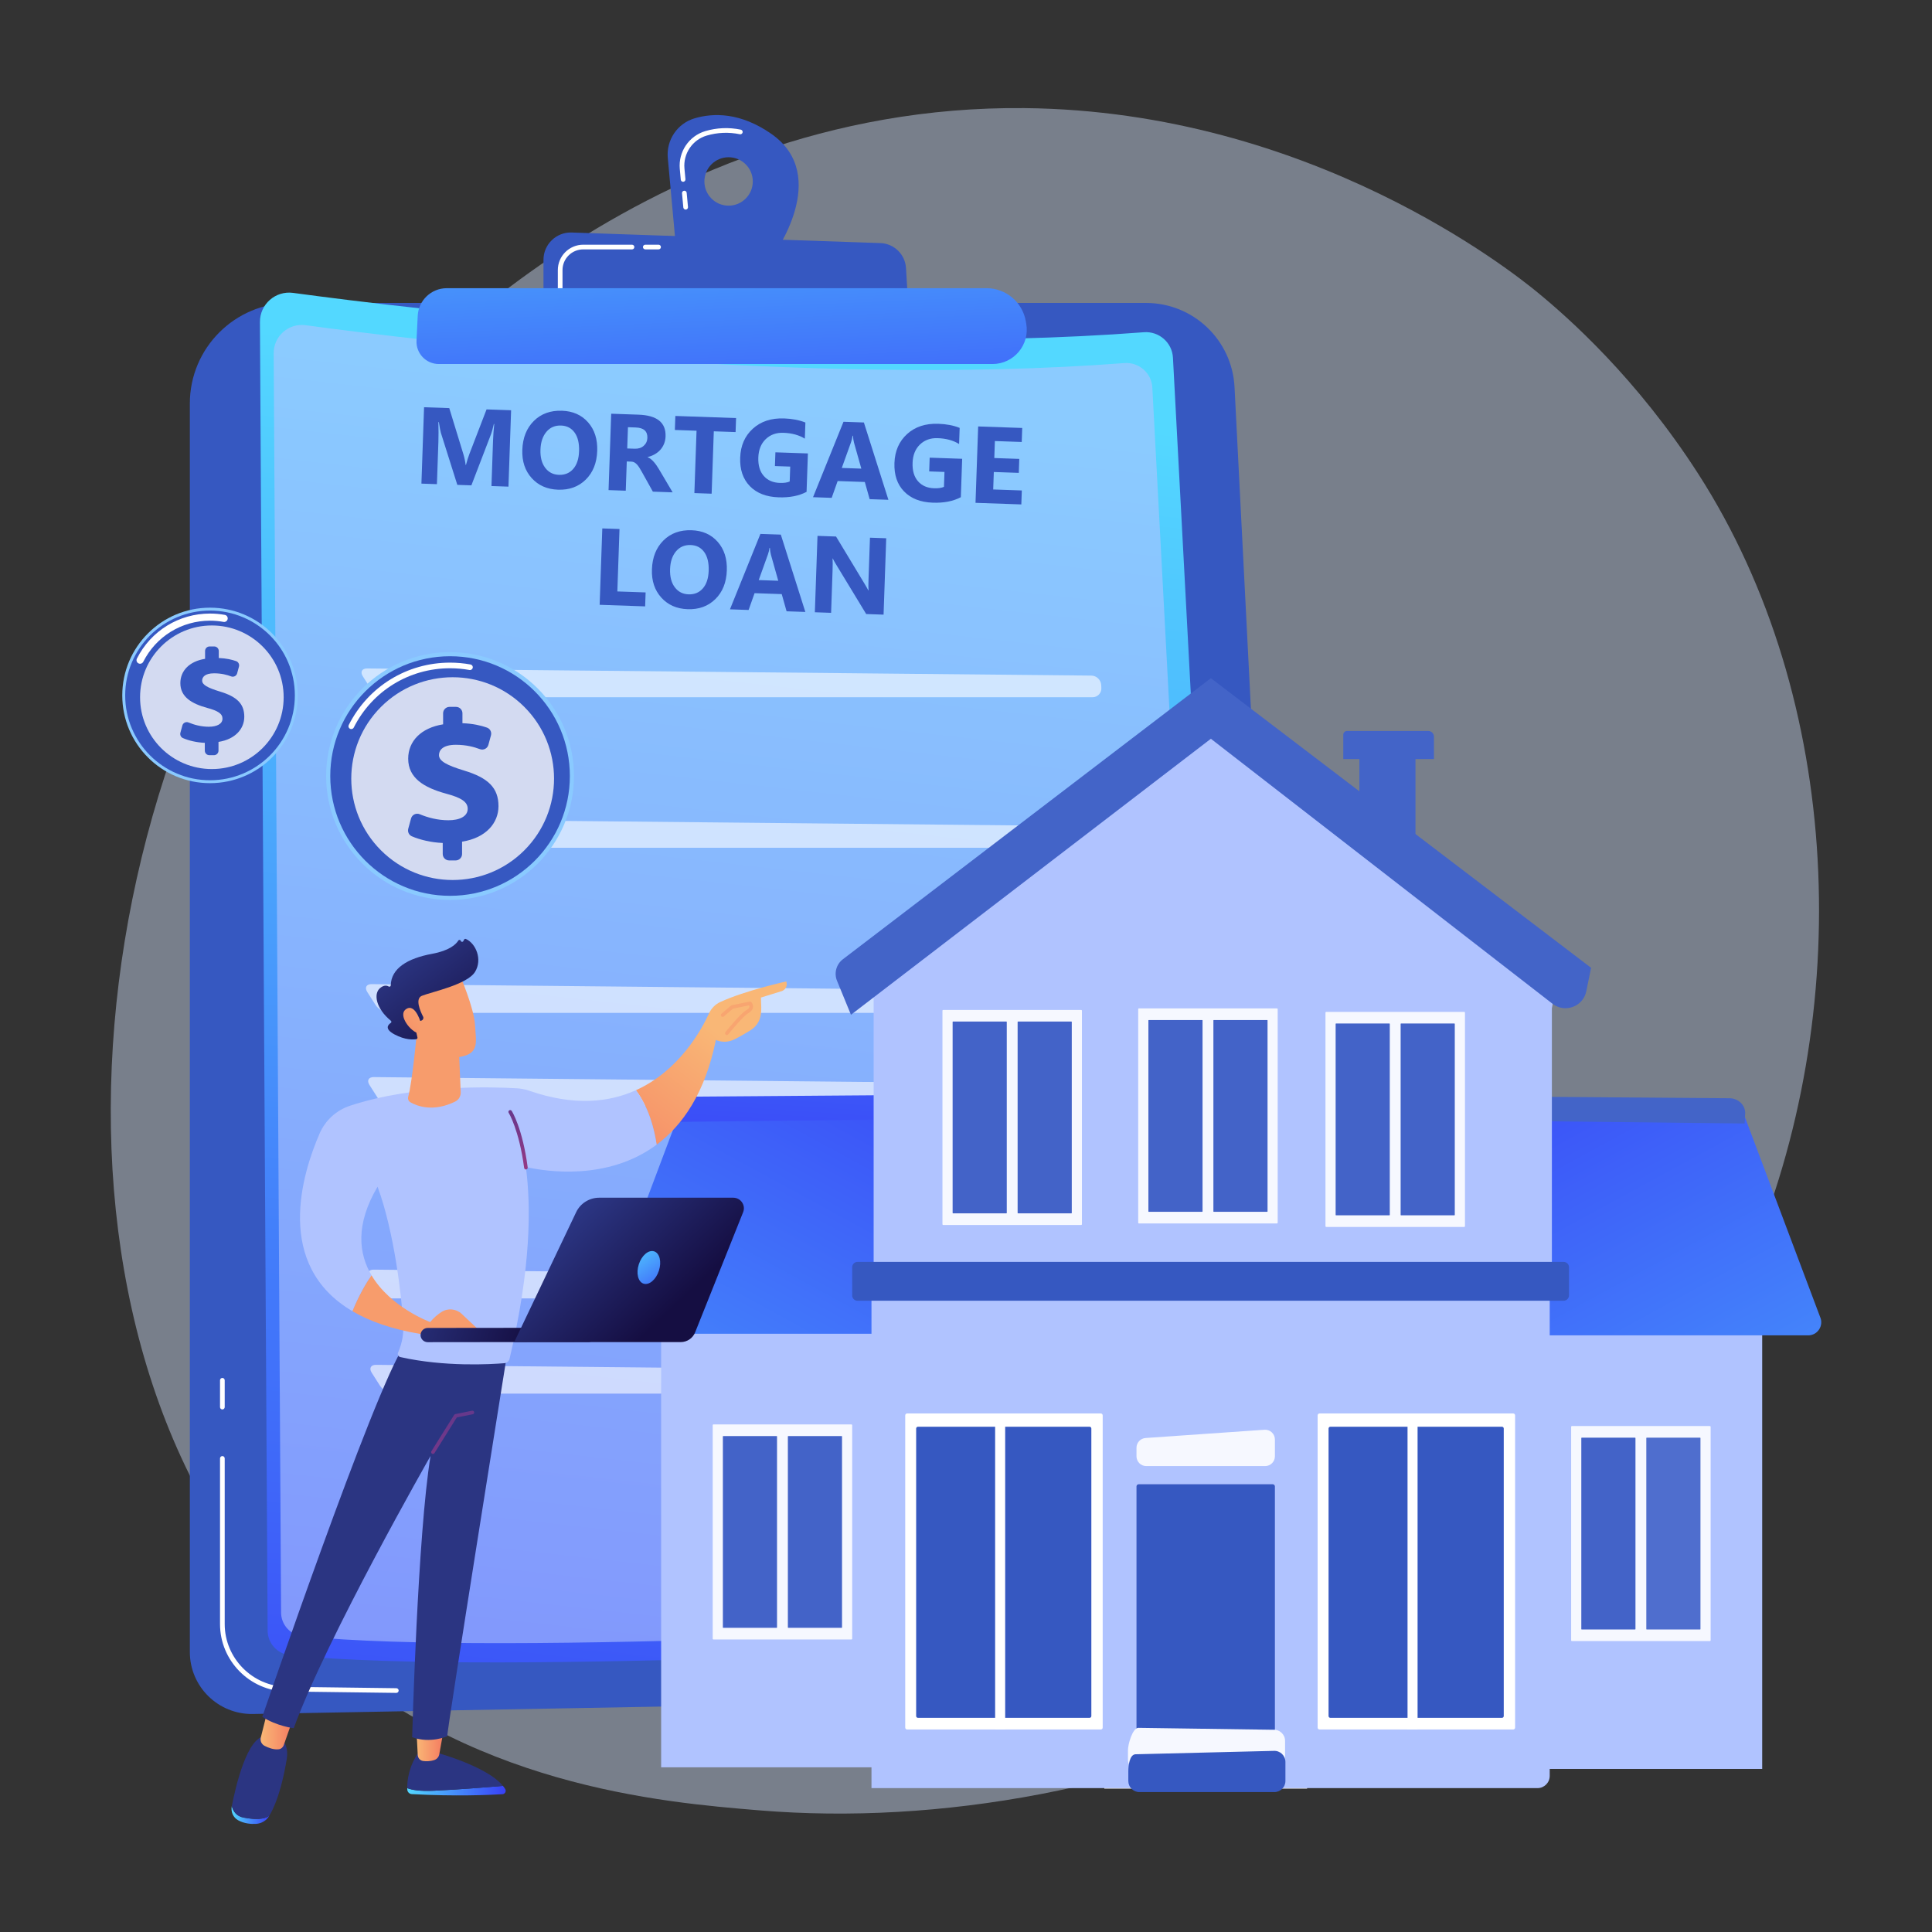
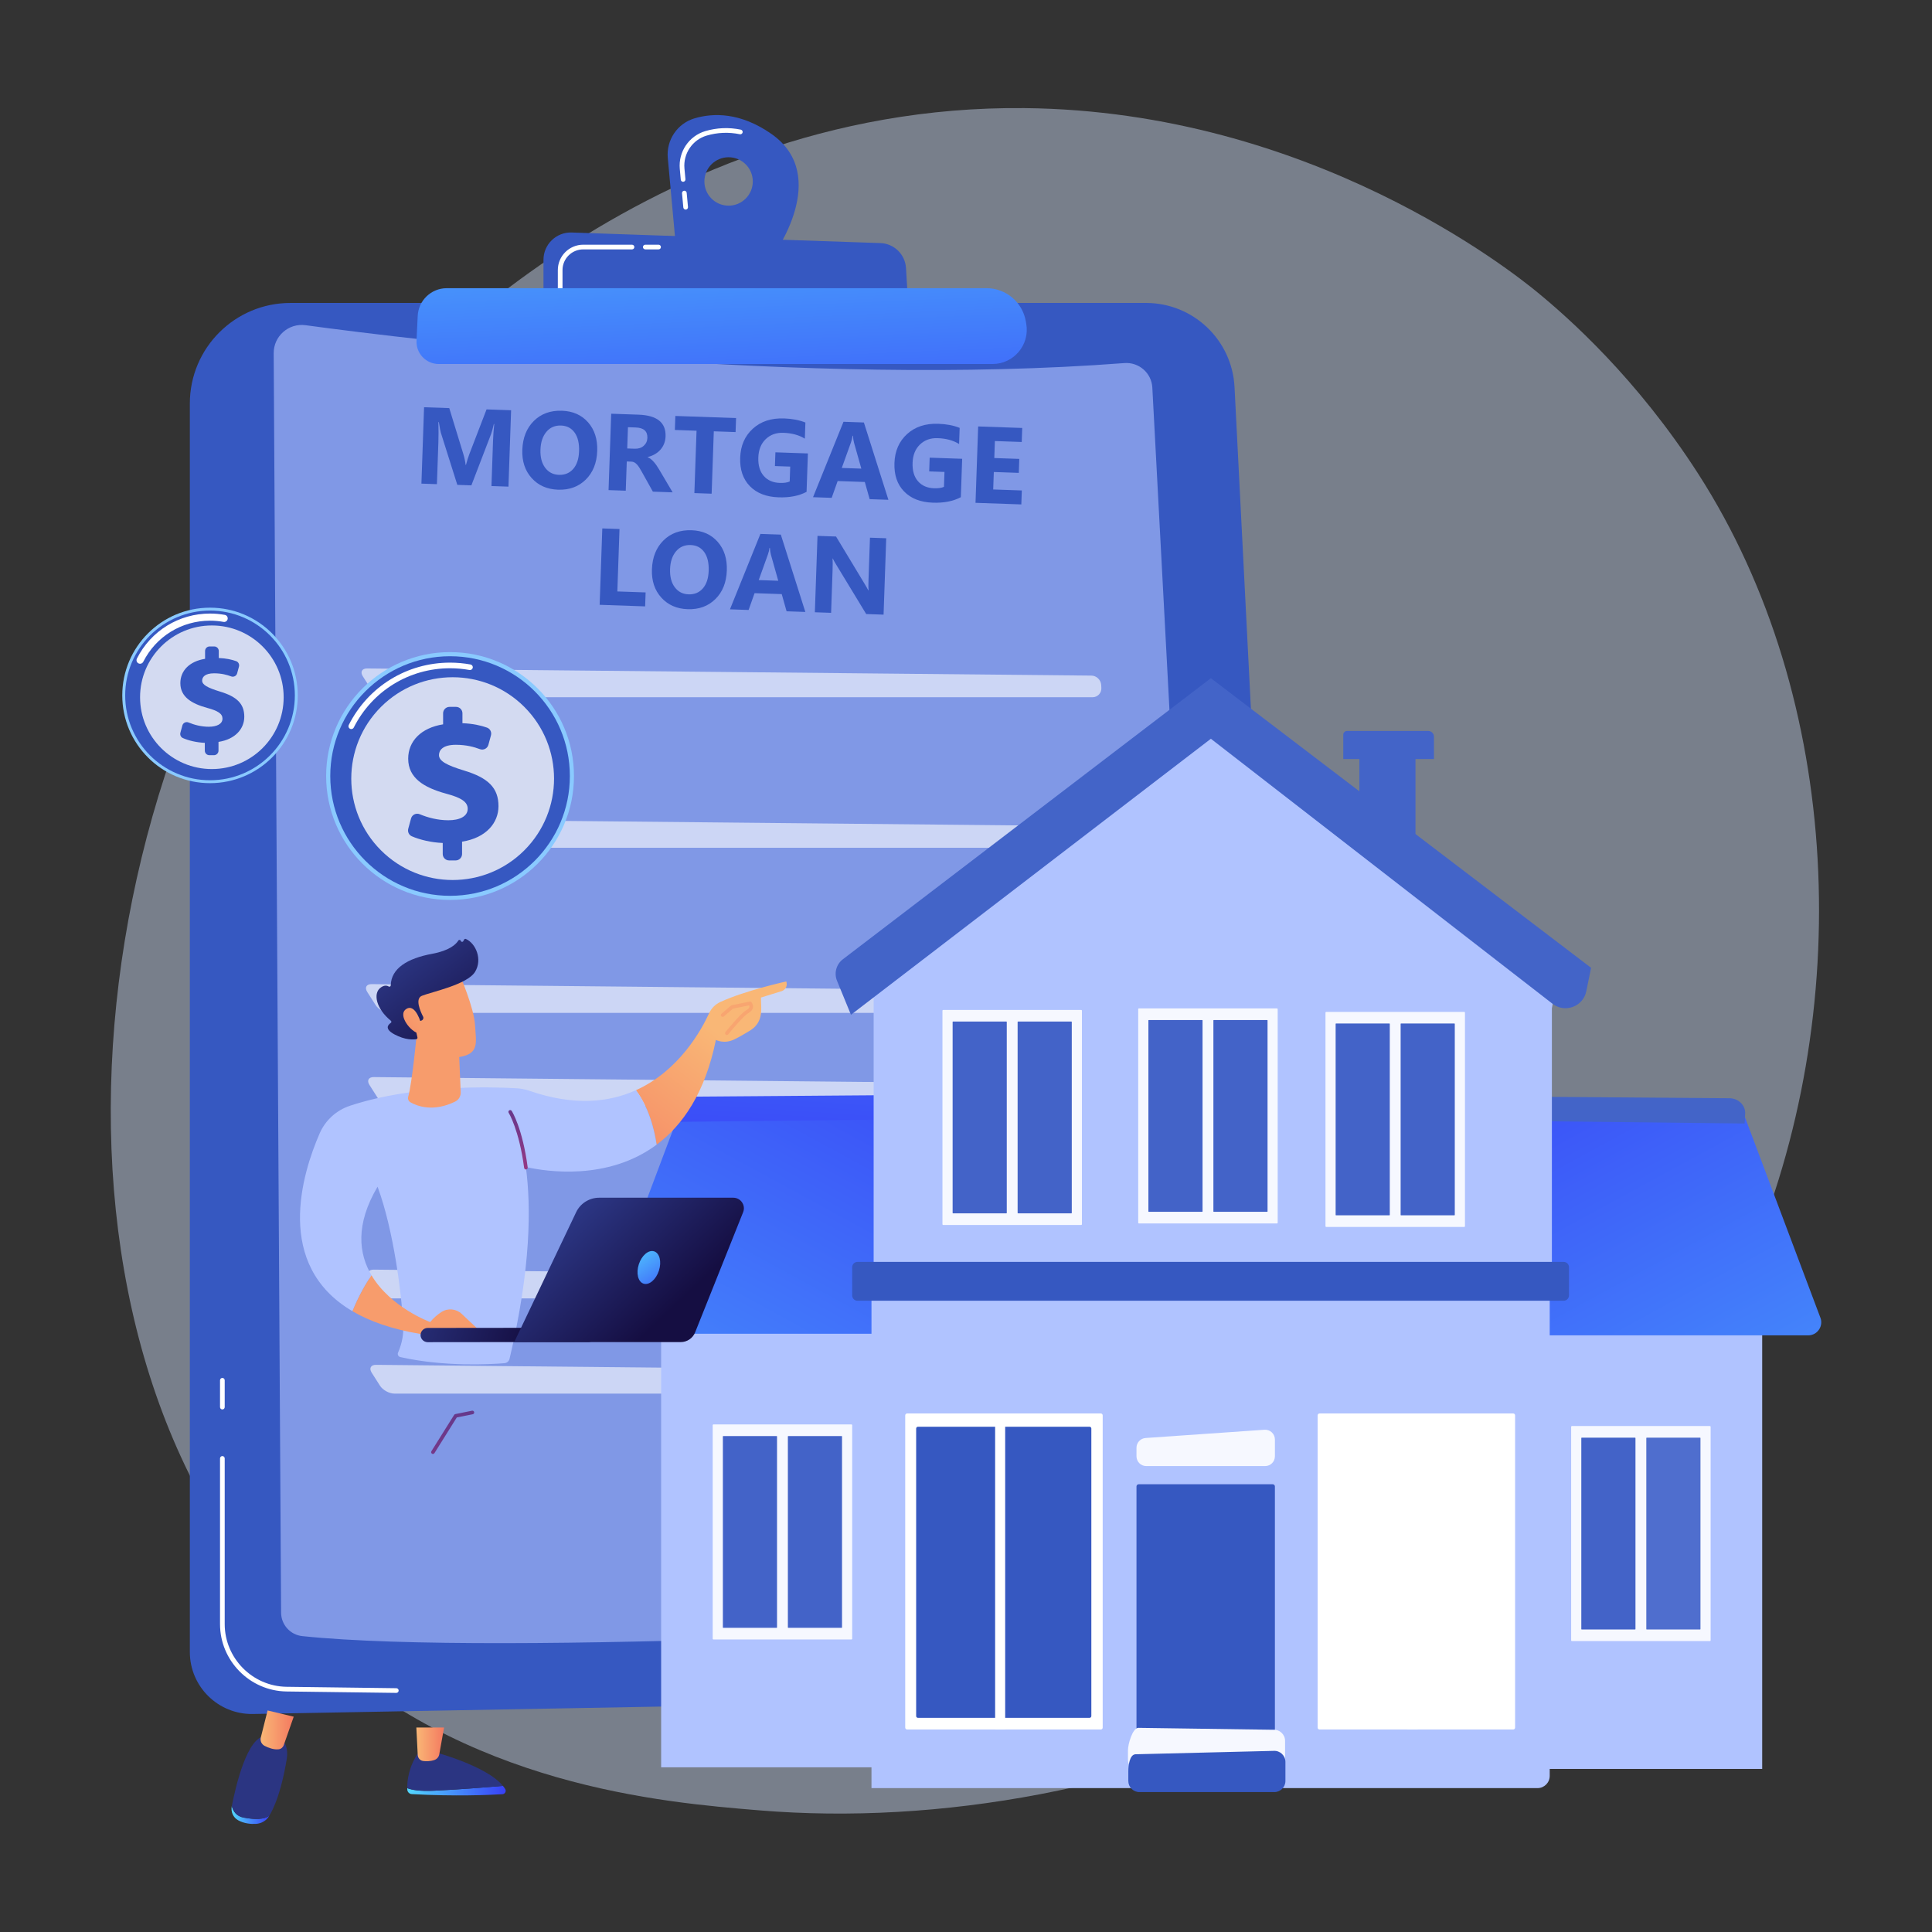
<svg xmlns="http://www.w3.org/2000/svg" width="506" height="506" viewBox="0 0 506 506" fill="none">
  <rect x="0" y="0" width="506" height="506" fill="#333333" stroke="none" />
  <path opacity="0.5" d="M457.655 331.16C412.331 436.583 292.691 481.865 198.95 474.145C173.355 472.037 121.858 467.795 81.648 429.955C4.428 357.286 16.321 205.388 90.242 115.959C99.762 104.442 165.655 27.282 268.337 28.315C343.516 29.071 396.283 71.332 402.699 76.596C410.804 83.247 428.682 99.052 444.793 124.125C482.65 183.038 485.978 265.281 457.655 331.16Z" fill="#BFCDE5" />
  <path d="M49.719 105.693C49.719 91.141 61.516 79.344 76.068 79.344H300.145C312.507 79.344 322.701 89.031 323.329 101.378L339.869 426.247C340.361 435.909 332.756 444.058 323.084 444.234L66.263 448.901C57.175 449.066 49.719 441.744 49.719 432.655V105.693Z" fill="#3658C1" />
  <path d="M103.796 443.377C103.793 443.377 103.791 443.377 103.788 443.377L75.051 443.005C65.442 442.88 57.625 434.961 57.625 425.352V381.965C57.625 381.626 57.9 381.352 58.238 381.352C58.577 381.352 58.852 381.626 58.852 381.965V425.352C58.852 434.293 66.126 441.662 75.067 441.778L103.804 442.15C104.142 442.154 104.413 442.432 104.409 442.771C104.405 443.107 104.131 443.377 103.796 443.377Z" fill="white" />
  <path d="M58.238 369.14C57.9 369.14 57.625 368.866 57.625 368.527V361.5C57.625 361.161 57.9 360.887 58.238 360.887C58.577 360.887 58.852 361.161 58.852 361.5V368.527C58.852 368.866 58.577 369.14 58.238 369.14Z" fill="white" />
-   <path d="M68.078 84.341C68.051 79.685 72.145 76.082 76.759 76.707C107.359 80.857 212.583 93.691 299.582 87.013C303.549 86.708 306.992 89.714 307.203 93.688L324.547 420.005C324.785 424.48 321.368 428.306 316.895 428.57C280.305 430.736 129.617 439.107 75.868 433.477C72.597 433.134 70.114 430.38 70.095 427.091L68.078 84.341Z" fill="url(#paint0_linear_2776_25710)" />
  <path opacity="0.6" d="M71.68 92.52C71.653 88.039 75.594 84.571 80.034 85.174C109.481 89.167 210.744 101.518 294.466 95.091C298.284 94.798 301.598 97.69 301.801 101.514L318.491 415.544C318.72 419.85 315.432 423.532 311.127 423.787C275.915 425.871 130.901 433.926 79.177 428.508C76.028 428.179 73.639 425.528 73.62 422.363L71.68 92.52Z" fill="#B0C3FF" />
  <g opacity="0.6">
    <path d="M286.133 182.61C287.479 182.61 288.522 181.51 288.451 180.165L288.411 179.411C288.34 178.066 287.181 176.955 285.835 176.942L96.149 175.074C94.803 175.061 94.293 175.979 95.017 177.114L97.204 180.545C97.927 181.681 99.621 182.609 100.967 182.609L286.133 182.61Z" fill="white" />
  </g>
  <g opacity="0.6">
    <path d="M286.133 222.031C287.479 222.031 288.522 220.932 288.451 219.587L288.411 218.832C288.34 217.488 287.181 216.377 285.835 216.364L96.149 214.496C94.803 214.483 94.293 215.401 95.017 216.536L97.204 219.967C97.927 221.102 99.621 222.031 100.967 222.031L286.133 222.031Z" fill="white" />
  </g>
  <path d="M133.167 127.453L128.717 127.298L129.132 115.328C129.177 114.036 129.282 112.61 129.448 111.051L129.337 111.047C129.061 112.267 128.822 113.144 128.617 113.676L123.457 127.116L119.774 126.988L115.47 113.36C115.352 112.993 115.175 112.055 114.939 110.548L114.813 110.543C114.866 112.52 114.866 114.252 114.815 115.74L114.431 126.803L110.371 126.662L111.065 106.656L117.664 106.885L121.341 118.885C121.633 119.846 121.837 120.807 121.953 121.77L122.036 121.773C122.326 120.675 122.624 119.722 122.932 118.913L127.43 107.224L133.861 107.447L133.167 127.453Z" fill="#3658C1" />
  <path d="M146.158 128.253C143.293 128.154 140.991 127.141 139.252 125.213C137.512 123.286 136.694 120.825 136.798 117.83C136.907 114.668 137.912 112.142 139.812 110.252C141.712 108.362 144.174 107.47 147.196 107.575C150.052 107.674 152.328 108.689 154.026 110.619C155.724 112.55 156.519 115.045 156.413 118.105C156.304 121.249 155.302 123.752 153.408 125.614C151.514 127.476 149.097 128.355 146.158 128.253ZM146.936 111.449C145.355 111.394 144.079 111.944 143.108 113.097C142.137 114.251 141.617 115.804 141.549 117.757C141.481 119.738 141.891 121.322 142.781 122.507C143.671 123.693 144.87 124.311 146.377 124.364C147.93 124.418 149.182 123.9 150.132 122.811C151.082 121.722 151.592 120.182 151.661 118.192C151.733 116.118 151.347 114.489 150.504 113.305C149.66 112.121 148.471 111.502 146.936 111.449Z" fill="#3658C1" />
  <path d="M176.166 128.944L170.99 128.764L168.058 123.508C167.839 123.11 167.627 122.753 167.424 122.439C167.221 122.124 167.014 121.854 166.803 121.628C166.592 121.402 166.37 121.227 166.137 121.102C165.904 120.977 165.648 120.91 165.369 120.901L164.155 120.859L163.889 128.518L159.383 128.361L160.077 108.355L167.22 108.603C172.075 108.771 174.44 110.67 174.314 114.297C174.29 114.994 174.16 115.635 173.926 116.218C173.691 116.801 173.371 117.323 172.964 117.784C172.556 118.245 172.07 118.638 171.505 118.962C170.94 119.287 170.314 119.536 169.628 119.707L169.626 119.763C169.921 119.866 170.204 120.028 170.476 120.247C170.748 120.465 171.009 120.719 171.259 121.007C171.51 121.295 171.749 121.604 171.975 121.933C172.201 122.262 172.406 122.583 172.591 122.897L176.166 128.944ZM164.466 111.888L164.273 117.455L166.226 117.522C167.193 117.556 167.98 117.304 168.585 116.766C169.2 116.22 169.522 115.527 169.551 114.69C169.611 112.942 168.595 112.031 166.503 111.958L164.466 111.888Z" fill="#3658C1" />
  <path d="M192.654 113.162L186.948 112.964L186.382 129.301L181.861 129.144L182.428 112.807L176.75 112.61L176.877 108.941L192.782 109.493L192.654 113.162Z" fill="#3658C1" />
  <path d="M211.244 128.817C209.251 129.875 206.804 130.353 203.903 130.252C200.684 130.141 198.179 129.162 196.385 127.317C194.591 125.471 193.749 122.986 193.857 119.861C193.966 116.718 195.069 114.19 197.165 112.279C199.261 110.369 201.993 109.471 205.36 109.588C207.48 109.662 209.34 110.02 210.937 110.662L210.791 114.889C209.278 113.943 207.405 113.431 205.173 113.353C203.304 113.288 201.76 113.843 200.541 115.015C199.322 116.189 198.678 117.789 198.608 119.816C198.536 121.872 199.009 123.481 200.026 124.643C201.042 125.805 202.448 126.417 204.243 126.479C205.322 126.516 206.183 126.393 206.826 126.108L206.962 122.201L202.958 122.062L203.083 118.463L211.593 118.758L211.244 128.817Z" fill="#3658C1" />
  <path d="M232.678 130.903L227.767 130.732L226.499 126.233L219.384 125.986L217.82 130.388L212.938 130.218L220.914 110.465L226.257 110.65L232.678 130.903ZM225.586 122.737L223.671 115.938C223.53 115.43 223.44 114.826 223.399 114.127L223.287 114.123C223.22 114.707 223.084 115.285 222.878 115.855L220.466 122.559L225.586 122.737Z" fill="#3658C1" />
  <path d="M251.646 130.219C249.654 131.277 247.207 131.755 244.305 131.655C241.087 131.543 238.581 130.565 236.787 128.719C234.994 126.874 234.151 124.388 234.259 121.263C234.368 118.12 235.471 115.592 237.567 113.682C239.663 111.771 242.395 110.874 245.762 110.991C247.882 111.064 249.742 111.422 251.34 112.064L251.193 116.291C249.68 115.345 247.808 114.833 245.575 114.755C243.706 114.691 242.162 115.245 240.944 116.418C239.725 117.591 239.08 119.191 239.01 121.219C238.939 123.274 239.411 124.883 240.428 126.045C241.445 127.207 242.85 127.819 244.645 127.881C245.724 127.919 246.585 127.795 247.228 127.51L247.364 123.603L243.36 123.465L243.485 119.865L251.995 120.16L251.646 130.219Z" fill="#3658C1" />
  <path d="M267.49 132.11L255.492 131.693L256.186 111.688L267.724 112.088L267.597 115.757L260.565 115.513L260.411 119.963L266.954 120.19L266.827 123.846L260.284 123.619L260.125 128.194L267.617 128.454L267.49 132.11Z" fill="#3658C1" />
  <path d="M168.965 158.814L157.051 158.401L157.745 138.395L162.251 138.551L161.684 154.902L169.092 155.158L168.965 158.814Z" fill="#3658C1" />
  <path d="M180.103 159.55C177.238 159.451 174.936 158.437 173.197 156.51C171.457 154.583 170.639 152.122 170.743 149.127C170.853 145.965 171.858 143.438 173.758 141.549C175.658 139.659 178.119 138.767 181.142 138.872C183.997 138.971 186.274 139.986 187.971 141.916C189.669 143.847 190.465 146.342 190.359 149.402C190.249 152.546 189.248 155.049 187.354 156.91C185.459 158.772 183.042 159.652 180.103 159.55ZM180.882 142.746C179.3 142.691 178.024 143.24 177.053 144.394C176.082 145.547 175.562 147.101 175.495 149.054C175.426 151.035 175.837 152.619 176.727 153.804C177.617 154.989 178.815 155.608 180.322 155.661C181.875 155.714 183.127 155.197 184.078 154.108C185.028 153.019 185.537 151.479 185.607 149.489C185.678 147.415 185.293 145.786 184.449 144.602C183.605 143.418 182.416 142.799 180.882 142.746Z" fill="#3658C1" />
  <path d="M210.921 160.27L206.01 160.1L204.741 155.6L197.626 155.353L196.062 159.755L191.18 159.585L199.156 139.832L204.5 140.017L210.921 160.27ZM203.829 152.104L201.914 145.305C201.773 144.798 201.682 144.194 201.641 143.494L201.529 143.49C201.462 144.074 201.326 144.652 201.12 145.222L198.709 151.927L203.829 152.104Z" fill="#3658C1" />
  <path d="M231.411 160.978L226.863 160.82L219.054 147.964C218.596 147.213 218.28 146.648 218.107 146.269L218.051 146.267C218.101 146.977 218.101 148.057 218.05 149.508L217.669 160.501L213.414 160.354L214.108 140.348L218.963 140.516L226.479 152.971C226.822 153.532 227.139 154.088 227.427 154.638L227.483 154.64C227.424 154.172 227.419 153.255 227.466 151.887L227.85 140.824L232.105 140.972L231.411 160.978Z" fill="#3658C1" />
  <g opacity="0.6">
    <path d="M287.293 265.281C288.639 265.281 289.682 264.182 289.611 262.837L289.571 262.082C289.5 260.738 288.341 259.627 286.995 259.614L97.309 257.746C95.963 257.733 95.453 258.651 96.177 259.786L98.364 263.217C99.087 264.352 100.781 265.281 102.127 265.281H287.293V265.281Z" fill="white" />
  </g>
  <g opacity="0.6">
    <path d="M287.867 289.629C289.213 289.629 290.257 288.529 290.186 287.185L290.146 286.43C290.075 285.086 288.915 283.975 287.569 283.962L97.883 282.094C96.537 282.081 96.028 282.999 96.751 284.134L98.938 287.565C99.662 288.7 101.355 289.629 102.701 289.629H287.867Z" fill="white" />
  </g>
  <g opacity="0.6">
    <path d="M287.867 340.059C289.213 340.059 290.256 338.959 290.185 337.615L290.146 336.86C290.074 335.515 288.915 334.405 287.569 334.391L97.883 332.524C96.537 332.51 96.028 333.428 96.751 334.563L98.938 337.995C99.662 339.13 101.355 340.059 102.701 340.059L287.867 340.059Z" fill="white" />
  </g>
  <g opacity="0.6">
    <path d="M288.453 364.992C289.799 364.992 290.843 363.892 290.772 362.548L290.732 361.793C290.661 360.449 289.501 359.338 288.155 359.325L98.469 357.457C97.123 357.444 96.614 358.362 97.337 359.497L99.524 362.928C100.248 364.063 101.941 364.992 103.287 364.992H288.453Z" fill="white" />
  </g>
  <path d="M202.002 35.049C193.908 29.418 186.87 29.529 181.916 30.991C177.396 32.325 174.467 36.688 174.897 41.38L177.034 64.701L202.458 66.957C202.458 66.957 217.875 46.091 202.002 35.049ZM190.821 53.863C187.32 53.863 184.482 51.024 184.482 47.523C184.482 44.022 187.32 41.183 190.821 41.183C194.323 41.183 197.161 44.022 197.161 47.523C197.161 51.024 194.323 53.863 190.821 53.863Z" fill="#3658C1" />
  <path d="M179.575 54.89C179.262 54.89 178.994 54.651 178.965 54.333L178.625 50.619C178.594 50.281 178.842 49.983 179.18 49.952C179.524 49.919 179.816 50.169 179.846 50.507L180.187 54.221C180.218 54.559 179.969 54.857 179.632 54.888C179.613 54.89 179.594 54.89 179.575 54.89ZM178.908 47.612C178.595 47.612 178.327 47.373 178.298 47.054L178.04 44.235C177.63 39.765 180.443 35.603 184.727 34.338C187.762 33.442 190.888 33.314 194.019 33.956C194.351 34.024 194.565 34.349 194.497 34.681C194.429 35.012 194.107 35.224 193.773 35.158C190.84 34.558 187.914 34.677 185.074 35.515C181.35 36.614 178.905 40.234 179.261 44.123L179.52 46.943C179.551 47.28 179.302 47.579 178.965 47.61C178.946 47.611 178.927 47.612 178.908 47.612Z" fill="white" />
  <path d="M142.34 79.77V68.045C142.34 63.998 145.694 60.756 149.74 60.895L230.577 63.665C234.165 63.788 237.07 66.619 237.285 70.203L237.961 81.468L142.34 79.77Z" fill="#3658C1" />
  <path d="M172.481 65.317H169.004C168.665 65.317 168.391 65.043 168.391 64.703C168.391 64.364 168.665 64.09 169.004 64.09H172.481C172.819 64.09 173.094 64.364 173.094 64.703C173.094 65.043 172.819 65.317 172.481 65.317Z" fill="white" />
  <path d="M146.711 76.093C146.372 76.093 146.098 75.818 146.098 75.479V70.736C146.098 67.071 149.079 64.09 152.744 64.09H165.525C165.864 64.09 166.139 64.364 166.139 64.703C166.139 65.043 165.864 65.317 165.525 65.317H152.744C149.756 65.317 147.325 67.748 147.325 70.736V75.479C147.325 75.818 147.05 76.093 146.711 76.093Z" fill="white" />
  <path d="M109.401 82.732C109.596 78.672 112.945 75.481 117.009 75.48L258.369 75.477C263.452 75.476 267.798 79.134 268.665 84.143L268.785 84.834C269.734 90.32 265.511 95.337 259.943 95.337H114.916C111.584 95.337 108.929 92.551 109.089 89.223L109.401 82.732Z" fill="url(#paint1_linear_2776_25710)" />
  <path d="M461.526 340H397.598V463.291H461.526V340Z" fill="#B0C3FF" />
  <g opacity="0.89">
    <path d="M447.843 429.806H411.672C411.573 429.806 411.492 429.726 411.492 429.626V373.669C411.492 373.569 411.573 373.488 411.672 373.488H447.843C447.942 373.488 448.023 373.569 448.023 373.669V429.626C448.023 429.726 447.942 429.806 447.843 429.806Z" fill="white" />
    <path d="M445.259 426.765H431.276C431.221 426.765 431.176 426.72 431.176 426.665V376.635C431.176 376.58 431.221 376.535 431.276 376.535H445.259C445.314 376.535 445.359 376.58 445.359 376.635V426.665C445.359 426.72 445.314 426.765 445.259 426.765Z" fill="#4364C8" />
    <path d="M428.235 426.765H414.252C414.197 426.765 414.152 426.72 414.152 426.665V376.635C414.152 376.58 414.197 376.535 414.252 376.535H428.235C428.291 376.535 428.336 376.58 428.336 376.635V426.665C428.336 426.72 428.291 426.765 428.235 426.765Z" fill="#3658C1" />
  </g>
  <path d="M473.563 349.739H394.563L391.34 292.872L456.649 291.633L476.676 344.865C477.73 347.138 476.07 349.739 473.563 349.739Z" fill="url(#paint2_linear_2776_25710)" />
  <path d="M456.913 294.249L394.137 293.547L394.531 287.191L453.205 287.639C455.471 287.779 457.2 289.618 457.068 291.747L456.913 294.249Z" fill="#4364C8" />
  <path d="M173.156 462.865H237.085V339.574H173.156V462.865Z" fill="#B0C3FF" />
  <g opacity="0.89">
    <path d="M186.841 429.385H223.011C223.11 429.385 223.191 429.304 223.191 429.204V373.247C223.191 373.147 223.11 373.066 223.011 373.066H186.84C186.741 373.066 186.66 373.147 186.66 373.247V429.204C186.66 429.304 186.741 429.385 186.841 429.385Z" fill="white" />
    <path d="M189.424 426.339H203.407C203.463 426.339 203.508 426.294 203.508 426.239V376.21C203.508 376.154 203.463 376.109 203.407 376.109H189.424C189.369 376.109 189.324 376.154 189.324 376.21V426.239C189.324 426.294 189.369 426.339 189.424 426.339Z" fill="#3658C1" />
    <path d="M206.448 426.339H220.431C220.486 426.339 220.531 426.294 220.531 426.239V376.21C220.531 376.154 220.486 376.109 220.431 376.109H206.448C206.392 376.109 206.348 376.154 206.348 376.21V426.239C206.348 426.294 206.393 426.339 206.448 426.339Z" fill="#3658C1" />
  </g>
  <path d="M161.114 349.313H240.114L243.338 292.446L178.029 291.207L158.002 344.439C156.948 346.713 158.608 349.313 161.114 349.313Z" fill="url(#paint3_linear_2776_25710)" />
  <path d="M177.76 293.823L240.536 293.121L240.142 286.766L181.468 287.213C179.202 287.354 177.473 289.193 177.605 291.321L177.76 293.823Z" fill="url(#paint4_linear_2776_25710)" />
-   <path opacity="0.89" d="M342.335 468.463H289.223V459.962C289.223 459.681 289.451 459.453 289.732 459.453H341.826C342.107 459.453 342.335 459.681 342.335 459.962V468.463Z" fill="white" />
  <path d="M228.246 332.121V468.317H402.673C404.444 468.317 405.879 466.881 405.879 465.11V332.121L228.246 332.121Z" fill="#B0C3FF" />
  <path d="M333.903 459.454H297.652V389.306C297.652 388.99 297.908 388.734 298.224 388.734H333.332C333.648 388.734 333.904 388.99 333.904 389.306L333.903 459.454Z" fill="#3658C1" />
  <path d="M332.537 456.789H299.02V391.974C299.02 391.658 299.275 391.402 299.591 391.402H331.966C332.281 391.402 332.537 391.658 332.537 391.974V456.789Z" fill="#3658C1" />
  <path opacity="0.89" d="M331.344 383.971H300.212C298.798 383.971 297.652 382.825 297.652 381.411V379.175C297.652 377.831 298.693 376.715 300.035 376.622L331.166 374.459C332.646 374.357 333.904 375.529 333.904 377.013V381.411C333.903 382.825 332.757 383.971 331.344 383.971Z" fill="white" />
  <path d="M333.659 463.828H298.323C296.719 463.828 295.418 462.528 295.418 460.923V458.386C295.418 456.859 296.581 452.637 298.103 452.531L333.458 453.033C335.137 452.916 336.564 454.247 336.564 455.931V460.923C336.564 462.528 335.263 463.828 333.659 463.828Z" fill="#F6F8FF" />
  <path d="M333.753 469.358H298.417C296.813 469.358 295.512 468.057 295.512 466.453V463.915C295.512 462.389 295.846 459.557 297.368 459.451L333.551 458.562C335.231 458.445 336.658 459.776 336.658 461.46V466.452C336.658 468.057 335.357 469.358 333.753 469.358Z" fill="#3658C1" />
  <path d="M396.31 452.964H345.598C345.319 452.964 345.094 452.738 345.094 452.46V370.696C345.094 370.417 345.32 370.191 345.598 370.191H396.31C396.589 370.191 396.814 370.417 396.814 370.696V452.46C396.815 452.738 396.589 452.964 396.31 452.964Z" fill="white" />
-   <path d="M393.369 449.911H348.428C348.168 449.911 347.957 449.7 347.957 449.44V374.139C347.957 373.879 348.168 373.668 348.428 373.668H393.369C393.629 373.668 393.84 373.879 393.84 374.139V449.44C393.84 449.7 393.629 449.911 393.369 449.911Z" fill="#3658C1" />
  <path d="M371.271 372.617H368.641V452.964H371.271V372.617Z" fill="white" />
  <path d="M288.298 452.964H237.586C237.308 452.964 237.082 452.738 237.082 452.46V370.696C237.082 370.417 237.308 370.191 237.586 370.191H288.298C288.577 370.191 288.803 370.417 288.803 370.696V452.46C288.803 452.738 288.577 452.964 288.298 452.964Z" fill="white" />
  <path d="M285.357 449.911H240.416C240.156 449.911 239.945 449.7 239.945 449.44V374.139C239.945 373.879 240.156 373.668 240.416 373.668H285.357C285.617 373.668 285.828 373.879 285.828 374.139V449.44C285.828 449.7 285.617 449.911 285.357 449.911Z" fill="#3658C1" />
  <path d="M263.26 372.617H260.629V452.964H263.26V372.617Z" fill="white" />
  <path d="M407.955 255.94L406.446 254.799V253.212H404.346L317.062 187.242L228.812 253.212V332.118H406.446V264.076L407.955 255.94Z" fill="#B0C3FF" />
  <path d="M370.72 194.914H356.027V218.837H370.72V194.914Z" fill="#4364C8" />
  <path d="M375.561 198.792H351.812V192.424C351.812 191.883 352.25 191.445 352.791 191.445H374.072C374.894 191.445 375.561 192.112 375.561 192.934V198.792Z" fill="#4364C8" />
  <path d="M222.872 265.775L317.134 193.484L406.61 262.888C409.863 265.411 414.633 263.644 415.457 259.612L416.712 253.473L317.134 177.617L220.747 251.239C219.021 252.557 218.395 254.869 219.22 256.878L222.872 265.775Z" fill="#4364C8" />
  <g opacity="0.89">
    <path d="M298.282 320.424H334.452C334.552 320.424 334.632 320.343 334.632 320.243V264.286C334.632 264.186 334.552 264.105 334.452 264.105H298.282C298.182 264.105 298.102 264.186 298.102 264.286V320.243C298.102 320.343 298.182 320.424 298.282 320.424Z" fill="white" />
    <path d="M300.87 317.378H314.853C314.908 317.378 314.953 317.333 314.953 317.278V267.249C314.953 267.193 314.908 267.148 314.853 267.148H300.87C300.814 267.148 300.77 267.193 300.77 267.249V317.278C300.769 317.333 300.814 317.378 300.87 317.378Z" fill="#3658C1" />
    <path d="M317.893 317.378H331.876C331.931 317.378 331.976 317.333 331.976 317.278V267.249C331.976 267.193 331.931 267.148 331.876 267.148H317.893C317.838 267.148 317.793 267.193 317.793 267.249V317.278C317.793 317.333 317.838 317.378 317.893 317.378Z" fill="#3658C1" />
  </g>
  <g opacity="0.89">
    <path d="M247.012 320.826H283.182C283.282 320.826 283.363 320.745 283.363 320.646V264.688C283.363 264.589 283.282 264.508 283.182 264.508H247.012C246.913 264.508 246.832 264.589 246.832 264.688V320.646C246.832 320.745 246.913 320.826 247.012 320.826Z" fill="white" />
    <path d="M249.596 317.777H263.579C263.635 317.777 263.679 317.732 263.679 317.676V267.647C263.679 267.592 263.635 267.547 263.579 267.547H249.596C249.541 267.547 249.496 267.592 249.496 267.647V317.676C249.496 317.732 249.541 317.777 249.596 317.777Z" fill="#3658C1" />
    <path d="M266.62 317.777H280.603C280.658 317.777 280.703 317.732 280.703 317.676V267.647C280.703 267.592 280.658 267.547 280.603 267.547H266.62C266.564 267.547 266.52 267.592 266.52 267.647V317.676C266.52 317.732 266.564 317.777 266.62 317.777Z" fill="#3658C1" />
  </g>
  <g opacity="0.89">
    <path d="M347.329 321.338H383.499C383.598 321.338 383.679 321.257 383.679 321.157V265.2C383.679 265.1 383.598 265.02 383.499 265.02H347.329C347.229 265.02 347.148 265.1 347.148 265.2V321.157C347.148 321.257 347.229 321.338 347.329 321.338Z" fill="white" />
    <path d="M349.909 318.292H363.892C363.947 318.292 363.992 318.247 363.992 318.192V268.163C363.992 268.107 363.947 268.062 363.892 268.062H349.909C349.853 268.062 349.809 268.107 349.809 268.163V318.192C349.809 318.247 349.853 318.292 349.909 318.292Z" fill="#3658C1" />
    <path d="M366.932 318.292H380.915C380.971 318.292 381.015 318.247 381.015 318.192V268.163C381.015 268.107 380.97 268.062 380.915 268.062H366.932C366.877 268.062 366.832 268.107 366.832 268.163V318.192C366.832 318.247 366.877 318.292 366.932 318.292Z" fill="#3658C1" />
  </g>
  <path d="M409.533 340.669H224.582C223.812 340.669 223.188 340.045 223.188 339.274V331.891C223.188 331.121 223.812 330.496 224.582 330.496H409.533C410.304 330.496 410.928 331.121 410.928 331.891V339.274C410.928 340.045 410.304 340.669 409.533 340.669Z" fill="#3658C1" />
  <path d="M55.004 205.114C67.696 205.114 77.985 194.825 77.985 182.133C77.985 169.441 67.696 159.152 55.004 159.152C42.312 159.152 32.023 169.441 32.023 182.133C32.023 194.825 42.312 205.114 55.004 205.114Z" fill="#8ACAFF" />
  <path d="M55.006 204.352C67.276 204.352 77.223 194.405 77.223 182.135C77.223 169.865 67.276 159.918 55.006 159.918C42.736 159.918 32.789 169.865 32.789 182.135C32.789 194.405 42.736 204.352 55.006 204.352Z" fill="#3658C1" />
  <path d="M36.687 173.837C36.545 173.837 36.402 173.806 36.267 173.737C35.806 173.505 35.622 172.943 35.854 172.484C39.526 165.21 46.865 160.691 55.007 160.691C56.307 160.691 57.608 160.808 58.874 161.04C59.381 161.131 59.718 161.617 59.625 162.125C59.533 162.632 59.047 162.973 58.54 162.875C57.384 162.664 56.195 162.558 55.007 162.558C47.574 162.558 40.873 166.683 37.52 173.324C37.356 173.65 37.028 173.837 36.687 173.837Z" fill="white" />
  <path opacity="0.78" d="M55.487 201.42C65.873 201.42 74.291 193.001 74.291 182.616C74.291 172.231 65.873 163.812 55.487 163.812C45.102 163.812 36.684 172.231 36.684 182.616C36.684 193.001 45.102 201.42 55.487 201.42Z" fill="white" />
  <path d="M53.64 196.596V194.55C51.507 194.465 49.398 193.961 47.9 193.305C47.365 193.071 47.092 192.471 47.246 191.908L47.765 190.002C47.956 189.303 48.716 188.941 49.385 189.221C50.871 189.845 52.706 190.337 54.684 190.337C56.739 190.337 58.27 189.641 58.27 188.214C58.27 186.926 57.087 186.16 54.232 185.394C50.158 184.28 47.234 182.504 47.234 178.918C47.234 175.68 49.601 173.208 53.71 172.547V170.501C53.71 169.842 54.243 169.309 54.902 169.309H56.103C56.762 169.309 57.296 169.842 57.296 170.501V172.337C59.269 172.416 60.706 172.754 61.846 173.155C62.429 173.36 62.749 173.989 62.587 174.587L62.109 176.349C61.925 177.029 61.198 177.401 60.539 177.152C59.49 176.755 58.006 176.342 56.077 176.342C53.64 176.342 52.944 177.351 52.944 178.256C52.944 179.37 54.406 180.136 57.574 181.111C62.1 182.469 63.98 184.349 63.98 187.726C63.98 190.825 61.682 193.61 57.226 194.307V196.596C57.226 197.254 56.692 197.788 56.034 197.788H54.832C54.174 197.788 53.64 197.254 53.64 196.596Z" fill="#3658C1" />
  <path d="M117.871 235.699C135.795 235.699 150.324 221.17 150.324 203.246C150.324 185.323 135.795 170.793 117.871 170.793C99.948 170.793 85.418 185.323 85.418 203.246C85.418 221.17 99.948 235.699 117.871 235.699Z" fill="#8ACAFF" />
  <path d="M117.874 234.619C135.202 234.619 149.248 220.573 149.248 203.245C149.248 185.918 135.202 171.871 117.874 171.871C100.547 171.871 86.5 185.918 86.5 203.245C86.5 220.573 100.547 234.619 117.874 234.619Z" fill="#3658C1" />
  <path d="M91.997 190.947C91.885 190.947 91.772 190.922 91.666 190.868C91.303 190.685 91.158 190.242 91.341 189.88C96.426 179.805 106.591 173.547 117.868 173.547C119.664 173.547 121.467 173.709 123.224 174.029C123.624 174.102 123.889 174.485 123.817 174.884C123.744 175.283 123.361 175.554 122.961 175.476C121.29 175.172 119.576 175.018 117.868 175.018C107.149 175.018 97.488 180.967 92.654 190.543C92.525 190.799 92.266 190.947 91.997 190.947Z" fill="white" />
  <path opacity="0.78" d="M137.33 222.702C147.7 212.332 147.7 195.519 137.33 185.149C126.96 174.779 110.146 174.779 99.776 185.149C89.406 195.519 89.406 212.332 99.776 222.702C110.147 233.072 126.96 233.072 137.33 222.702Z" fill="white" />
  <path d="M115.953 223.667V220.778C112.942 220.658 109.963 219.947 107.847 219.021C107.092 218.69 106.706 217.842 106.923 217.046L107.657 214.355C107.926 213.368 109 212.858 109.944 213.253C112.043 214.133 114.634 214.829 117.428 214.829C120.329 214.829 122.492 213.846 122.492 211.83C122.492 210.011 120.821 208.929 116.789 207.848C111.037 206.274 106.907 203.767 106.907 198.703C106.907 194.13 110.25 190.639 116.052 189.705V186.816C116.052 185.886 116.805 185.133 117.735 185.133H119.433C120.362 185.133 121.116 185.886 121.116 186.816V189.41C123.903 189.522 125.931 189.998 127.541 190.564C128.366 190.854 128.817 191.742 128.588 192.586L127.913 195.075C127.653 196.035 126.627 196.56 125.697 196.209C124.215 195.648 122.119 195.064 119.395 195.064C115.953 195.064 114.97 196.49 114.97 197.768C114.97 199.342 117.035 200.423 121.509 201.8C127.901 203.718 130.556 206.372 130.556 211.142C130.556 215.517 127.311 219.45 121.018 220.434V223.667C121.018 224.597 120.264 225.35 119.334 225.35H117.637C116.707 225.35 115.953 224.597 115.953 223.667Z" fill="#3658C1" />
  <path d="M131.721 467.73C127.303 468.112 119.635 468.733 113.59 468.999C109.957 469.159 107.865 468.803 106.66 468.32C106.662 468.456 106.666 468.585 106.671 468.704C106.7 469.34 107.217 469.849 107.859 469.885C119.281 470.522 128.365 470.105 131.599 469.908C132.267 469.868 132.666 469.141 132.324 468.571C132.153 468.286 131.946 468.007 131.721 467.73Z" fill="url(#paint5_linear_2776_25710)" />
  <path d="M113.592 468.998C119.637 468.732 127.304 468.111 131.722 467.73C127.378 462.401 113.592 458.809 113.592 458.809H109.698C107.02 462.669 106.632 466.344 106.662 468.319C107.866 468.802 109.958 469.158 113.592 468.998Z" fill="#2B3582" />
  <path d="M109.043 452.449L109.407 459.66C109.447 460.441 110.031 461.097 110.813 461.209C111.591 461.32 112.633 461.334 113.738 460.966C114.418 460.74 114.923 460.167 115.048 459.468L116.307 452.449H109.043Z" fill="url(#paint6_linear_2776_25710)" />
  <path d="M63.855 476.042C61.939 475.697 61.072 474.41 60.709 473.035C60.706 473.048 60.704 473.06 60.701 473.072C60.42 474.523 61.073 476.026 62.379 476.741C63.958 477.605 65.685 477.752 67.025 477.681C68.463 477.604 69.783 476.835 70.509 475.605L70.519 475.586C69.076 476.509 67.05 476.618 63.855 476.042Z" fill="url(#paint7_linear_2776_25710)" />
  <path d="M72.89 454.669H69.679C64.788 454.54 61.717 467.873 60.711 473.036C61.075 474.411 61.941 475.697 63.857 476.043C67.052 476.619 69.078 476.51 70.522 475.587C73.164 471.093 74.474 464.511 75.104 460.669C75.82 456.301 72.89 454.669 72.89 454.669Z" fill="#2B3582" />
  <path d="M70.087 447.977L68.304 455.068C68.085 455.938 68.501 456.837 69.305 457.25C70.303 457.762 71.707 458.3 72.998 458.144C73.605 458.071 74.109 457.643 74.31 457.072L76.927 449.61L70.087 447.977Z" fill="url(#paint8_linear_2776_25710)" />
-   <path d="M132.816 354.575C132.816 354.575 116.882 454.179 117.144 454.726C117.144 454.726 112.743 456.727 107.945 454.981C107.945 454.981 109.386 401.736 112.763 381.32C112.763 381.32 85.568 428.911 76.932 452.625C76.932 452.625 72.428 452.088 68.699 449.634C68.699 449.634 97.981 363.972 105.792 352.562L132.816 354.575Z" fill="#2B3582" />
  <path d="M113.388 380.799C113.303 380.799 113.216 380.777 113.139 380.728C112.919 380.59 112.852 380.299 112.99 380.079L118.944 370.568C119.013 370.458 119.124 370.381 119.25 370.356L123.633 369.474C123.889 369.423 124.136 369.588 124.187 369.842C124.238 370.097 124.073 370.346 123.819 370.397L119.635 371.239L113.787 380.578C113.698 380.721 113.545 380.799 113.388 380.799Z" fill="url(#paint9_linear_2776_25710)" />
  <path d="M205.932 257.043C205.932 257.043 195.18 259.414 188.64 262.434C187.341 263.034 186.305 264.082 185.715 265.375C183.759 269.659 177.907 280.403 166.559 285.53C168.193 287.7 170.824 292.212 171.971 299.796C178.787 294.723 184.671 286.25 187.497 272.355C187.497 272.355 189.648 273.525 192.332 272.221C193.75 271.533 195.387 270.556 196.616 269.788C197.84 269.022 198.752 267.833 199.106 266.443C199.574 264.608 199.299 262.995 199.299 261.264L204.825 259.551C204.825 259.551 206.487 258.924 205.932 257.043Z" fill="url(#paint10_linear_2776_25710)" />
  <path d="M171.974 299.793C170.828 292.209 168.196 287.697 166.562 285.527C159.512 288.713 150.341 289.731 138.663 285.684C137.587 285.311 136.464 285.093 135.325 285.026C129.109 284.661 108.622 283.996 91.67 289.597C88.103 290.776 85.213 293.413 83.724 296.83C79.138 307.354 71.714 331.32 92.324 343.419C93.908 339.488 95.735 336.328 97.298 334.006C93.979 328.407 92.996 320.761 98.886 310.803C103.181 322.4 105.196 339.321 105.617 346.81C105.755 349.275 105.323 351.736 104.355 354.012L104.25 354.261C104.043 354.748 104.328 355.308 104.848 355.424C116.451 358.031 128.519 357.323 132.124 357.025C132.768 356.972 133.303 356.511 133.45 355.889C139.093 332.115 139.105 315.899 137.724 305.647C143.002 306.827 159.141 309.344 171.974 299.793Z" fill="#B0C3FF" />
  <path d="M137.742 306.286C137.509 306.286 137.307 306.114 137.275 305.877C135.95 295.868 133.252 291.499 133.225 291.456C133.086 291.237 133.152 290.946 133.371 290.807C133.59 290.669 133.881 290.733 134.02 290.952C134.135 291.133 136.852 295.508 138.208 305.754C138.242 306.011 138.061 306.248 137.804 306.282C137.783 306.285 137.762 306.286 137.742 306.286Z" fill="url(#paint11_linear_2776_25710)" />
  <path d="M109.114 271.18C109.114 271.18 107.94 283.59 106.907 287.261C106.75 287.818 106.992 288.406 107.498 288.695C109.252 289.697 113.459 291.332 119.213 288.512C120.145 288.055 120.706 287.083 120.663 286.055L120.156 274.062L109.114 271.18Z" fill="#F79C6C" />
  <path d="M120.405 255.301C120.405 255.301 124.159 263.925 124.411 268.452C124.664 272.978 125.639 275.915 120.405 276.827C115.171 277.738 110.762 275.131 108.373 270.622C108.373 270.622 104.631 263.674 105.47 260.829C106.31 257.983 120.405 255.301 120.405 255.301Z" fill="#F79C6C" />
  <path d="M110.163 267.38L110.461 267.249C110.84 267.082 111.003 266.63 110.812 266.262C110.074 264.836 108.635 261.568 110.494 260.806C112.889 259.823 122.378 257.889 124.425 254.522C126.393 251.286 124.65 247.109 122.03 245.921C121.854 245.841 121.648 245.904 121.558 246.075L121.339 246.488C121.19 246.77 120.772 246.728 120.683 246.42C120.598 246.125 120.205 246.068 120.043 246.329C119.413 247.336 117.715 248.969 113.171 249.807C106.714 250.999 102.445 253.612 102.339 258.074C102.332 258.357 102.031 258.515 101.789 258.367C101.312 258.077 100.549 257.94 99.529 258.798C97.756 260.289 98.482 264.157 102.369 267.338C102.554 267.489 102.552 267.778 102.352 267.908C101.647 268.367 100.597 269.458 103.319 270.913C106.135 272.418 108.237 272.295 109.047 272.161C109.248 272.128 109.378 271.933 109.334 271.734L108.47 267.812C108.421 267.59 108.59 267.38 108.817 267.38H110.163V267.38Z" fill="url(#paint12_linear_2776_25710)" />
  <path d="M110.326 268.21C110.326 268.21 108.893 262.701 106.424 264.246C103.954 265.79 107.705 270.418 109.691 270.625L110.326 268.21Z" fill="url(#paint13_linear_2776_25710)" />
  <path d="M190.363 271.072C190.259 271.072 190.154 271.038 190.067 270.967C189.865 270.803 189.834 270.506 189.998 270.305C190.405 269.804 194.013 265.393 195.404 264.608C195.909 264.322 196.211 264.027 196.275 263.754C196.306 263.624 196.285 263.478 196.212 263.312L191.972 264.161L189.57 266.222C189.374 266.392 189.076 266.37 188.907 266.172C188.737 265.975 188.76 265.678 188.957 265.508L191.452 263.367C191.514 263.314 191.587 263.278 191.666 263.262L196.36 262.322C196.548 262.284 196.737 262.363 196.843 262.52C197.187 263.031 197.301 263.505 197.191 263.97C197.061 264.52 196.628 264.997 195.866 265.427C194.821 266.018 191.803 269.577 190.728 270.899C190.636 271.013 190.5 271.072 190.363 271.072Z" fill="#F8A570" />
  <path d="M110.145 349.381L126.74 349.587L120.932 344.12C119.488 342.761 117.285 342.541 115.618 343.622C114.643 344.255 113.585 345.114 112.668 346.251C112.668 346.251 102.316 342.468 97.298 334.004C95.735 336.326 93.908 339.486 92.324 343.417C96.823 346.058 102.654 348.134 110.145 349.381Z" fill="#F79C6C" />
  <path d="M111.935 351.521C111.967 351.522 112 351.523 112.032 351.523L154.156 351.477C155.197 351.477 156.04 350.64 156.039 349.61C156.038 348.579 155.19 347.728 154.152 347.746L112.028 347.792C110.987 347.793 110.143 348.629 110.145 349.659C110.146 350.657 110.939 351.472 111.935 351.521Z" fill="url(#paint14_linear_2776_25710)" />
  <path d="M192.026 313.684H156.945C154.357 313.684 152.001 315.161 150.897 317.477L134.68 351.503H178.276C179.944 351.503 181.442 350.495 182.055 348.96L194.631 317.474C195.358 315.655 194.003 313.684 192.026 313.684Z" fill="url(#paint15_linear_2776_25710)" />
  <path d="M167.308 331.129C166.547 333.466 167.109 335.735 168.562 336.198C170.015 336.661 171.809 335.141 172.569 332.804C173.33 330.467 172.768 328.198 171.315 327.735C169.862 327.273 168.068 328.792 167.308 331.129Z" fill="url(#paint16_linear_2776_25710)" />
  <defs>
    <linearGradient id="paint0_linear_2776_25710" x1="213.098" y1="102.455" x2="168.461" y2="501.287" gradientUnits="userSpaceOnUse">
      <stop stop-color="#53D8FF" />
      <stop offset="1" stop-color="#3840F7" />
    </linearGradient>
    <linearGradient id="paint1_linear_2776_25710" x1="185.893" y1="16.102" x2="191.11" y2="136.679" gradientUnits="userSpaceOnUse">
      <stop stop-color="#53D8FF" />
      <stop offset="1" stop-color="#3840F7" />
    </linearGradient>
    <linearGradient id="paint2_linear_2776_25710" x1="521.312" y1="496.531" x2="391.071" y2="257.233" gradientUnits="userSpaceOnUse">
      <stop stop-color="#53D8FF" />
      <stop offset="1" stop-color="#3840F7" />
    </linearGradient>
    <linearGradient id="paint3_linear_2776_25710" x1="113.366" y1="496.105" x2="243.607" y2="256.808" gradientUnits="userSpaceOnUse">
      <stop stop-color="#53D8FF" />
      <stop offset="1" stop-color="#3840F7" />
    </linearGradient>
    <linearGradient id="paint4_linear_2776_25710" x1="220.942" y1="115.318" x2="207.604" y2="313.816" gradientUnits="userSpaceOnUse">
      <stop stop-color="#53D8FF" />
      <stop offset="1" stop-color="#3840F7" />
    </linearGradient>
    <linearGradient id="paint5_linear_2776_25710" x1="106.66" y1="468.978" x2="132.449" y2="468.978" gradientUnits="userSpaceOnUse">
      <stop stop-color="#53D8FF" />
      <stop offset="1" stop-color="#3840F7" />
    </linearGradient>
    <linearGradient id="paint6_linear_2776_25710" x1="109.043" y1="456.863" x2="116.307" y2="456.863" gradientUnits="userSpaceOnUse">
      <stop stop-color="#F9B776" />
      <stop offset="1" stop-color="#F47960" />
    </linearGradient>
    <linearGradient id="paint7_linear_2776_25710" x1="60.637" y1="475.366" x2="70.519" y2="475.366" gradientUnits="userSpaceOnUse">
      <stop stop-color="#53D8FF" />
      <stop offset="1" stop-color="#3840F7" />
    </linearGradient>
    <linearGradient id="paint8_linear_2776_25710" x1="68.246" y1="453.074" x2="76.927" y2="453.074" gradientUnits="userSpaceOnUse">
      <stop stop-color="#F9B776" />
      <stop offset="1" stop-color="#F47960" />
    </linearGradient>
    <linearGradient id="paint9_linear_2776_25710" x1="118.557" y1="319.736" x2="118.557" y2="459.969" gradientUnits="userSpaceOnUse">
      <stop stop-color="#233894" />
      <stop offset="0.996" stop-color="#DD397A" />
    </linearGradient>
    <linearGradient id="paint10_linear_2776_25710" x1="187.652" y1="270.215" x2="153.269" y2="314.947" gradientUnits="userSpaceOnUse">
      <stop stop-color="#F9B776" />
      <stop offset="1" stop-color="#F47960" />
    </linearGradient>
    <linearGradient id="paint11_linear_2776_25710" x1="146.052" y1="274.183" x2="124.976" y2="323.629" gradientUnits="userSpaceOnUse">
      <stop stop-color="#233894" />
      <stop offset="0.996" stop-color="#DD397A" />
    </linearGradient>
    <linearGradient id="paint12_linear_2776_25710" x1="106.085" y1="249.89" x2="126.073" y2="275.625" gradientUnits="userSpaceOnUse">
      <stop stop-color="#2B3582" />
      <stop offset="1" stop-color="#150E42" />
    </linearGradient>
    <linearGradient id="paint13_linear_2776_25710" x1="118.531" y1="259.415" x2="97.069" y2="275.837" gradientUnits="userSpaceOnUse">
      <stop stop-color="#F9B776" />
      <stop offset="1" stop-color="#F47960" />
    </linearGradient>
    <linearGradient id="paint14_linear_2776_25710" x1="104.791" y1="340.349" x2="138.227" y2="351.316" gradientUnits="userSpaceOnUse">
      <stop stop-color="#2B3582" />
      <stop offset="1" stop-color="#150E42" />
    </linearGradient>
    <linearGradient id="paint15_linear_2776_25710" x1="150.814" y1="318.699" x2="174.752" y2="343.999" gradientUnits="userSpaceOnUse">
      <stop stop-color="#2B3582" />
      <stop offset="1" stop-color="#150E42" />
    </linearGradient>
    <linearGradient id="paint16_linear_2776_25710" x1="165.327" y1="325.022" x2="176.147" y2="341.316" gradientUnits="userSpaceOnUse">
      <stop stop-color="#53D8FF" />
      <stop offset="1" stop-color="#3840F7" />
    </linearGradient>
  </defs>
</svg>